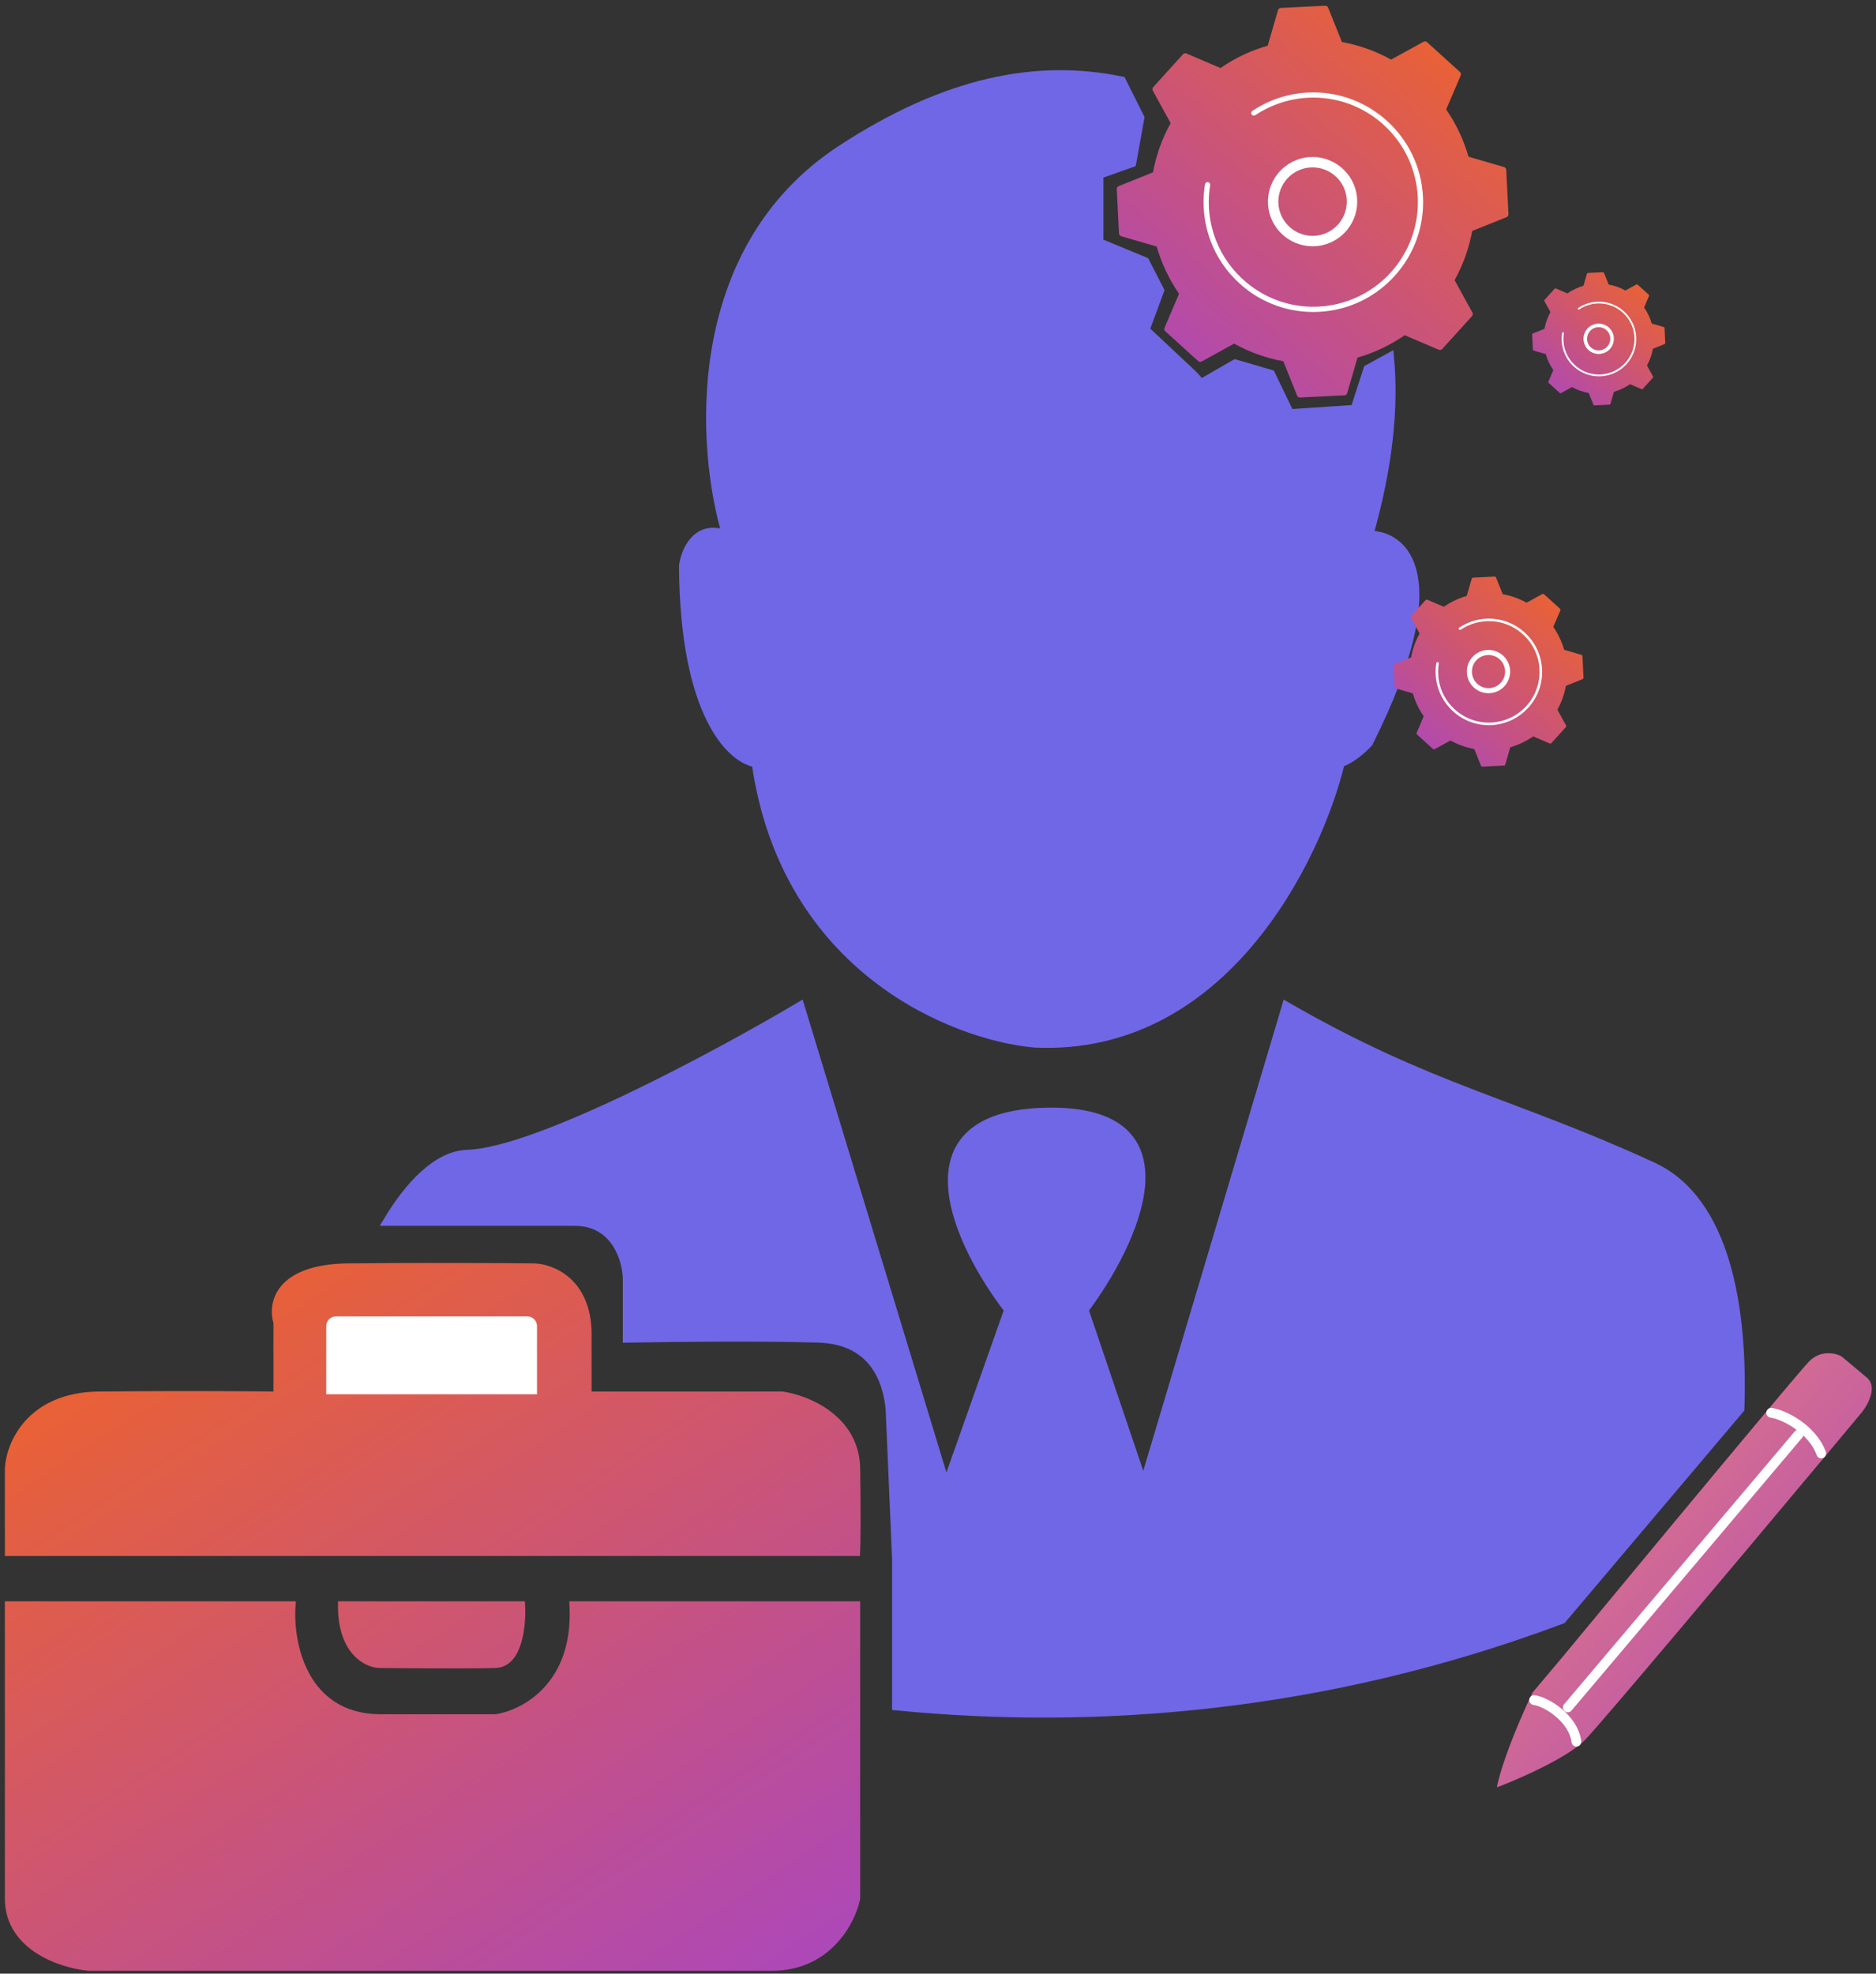
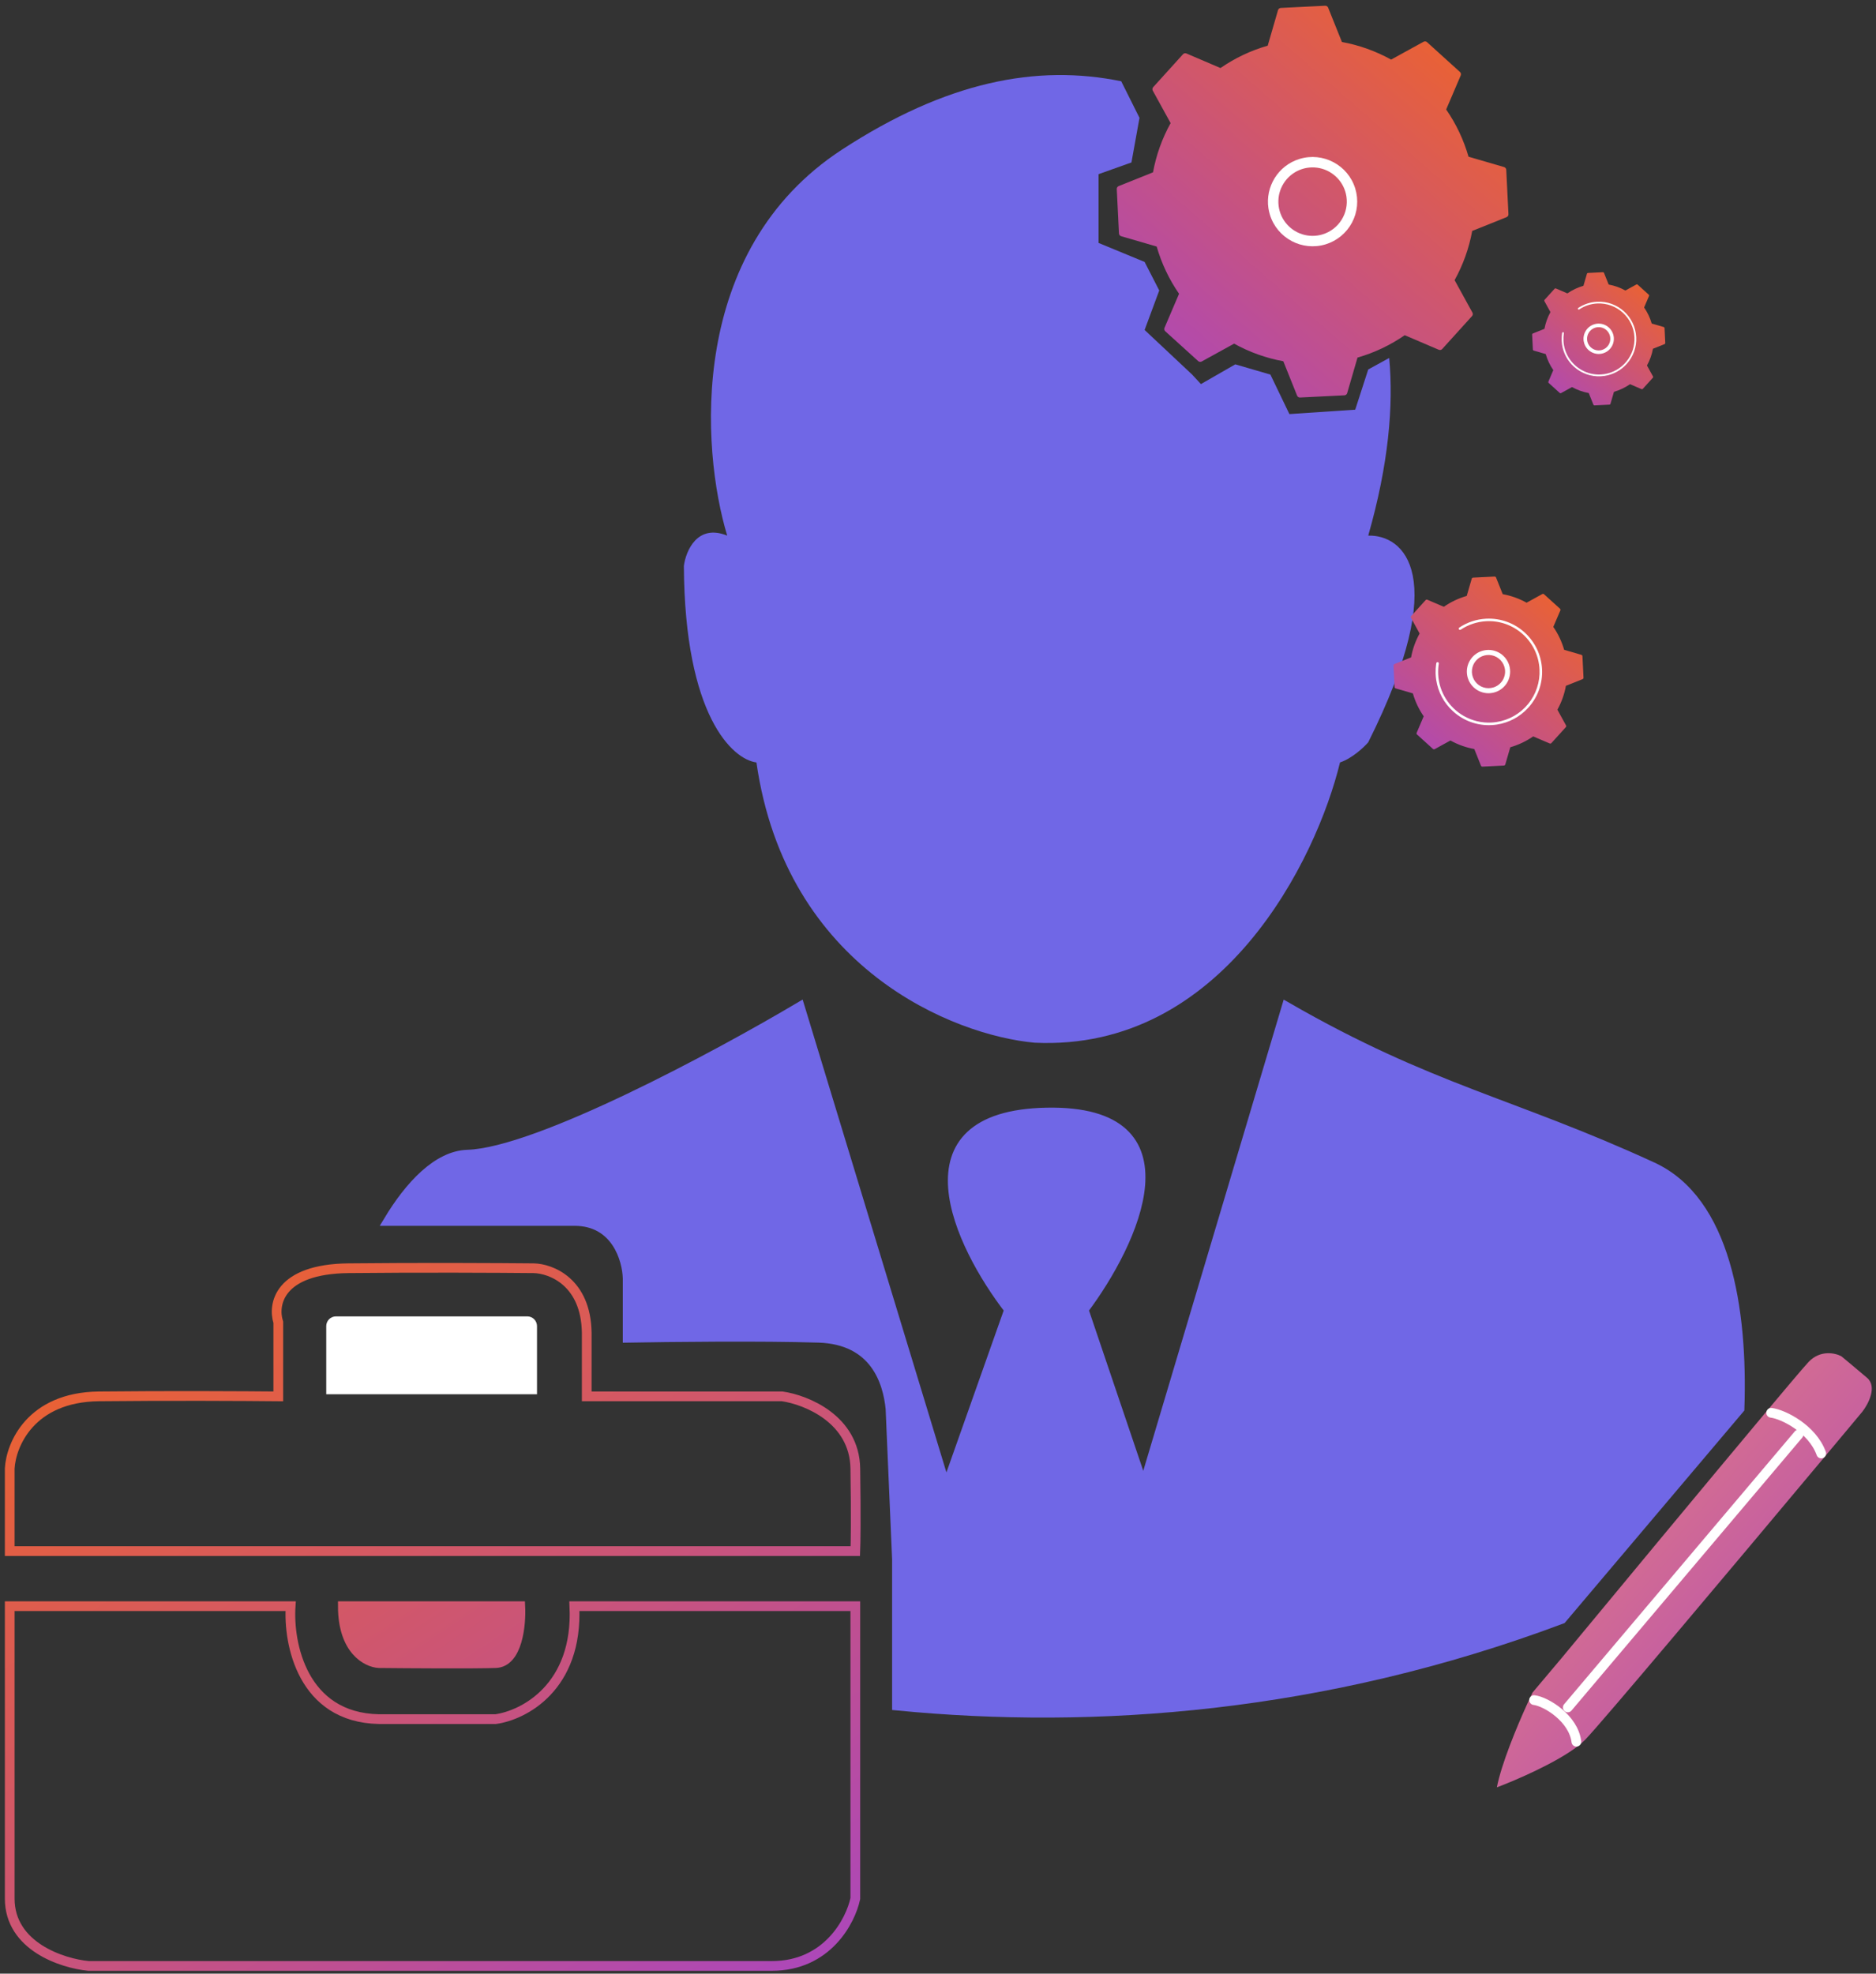
<svg xmlns="http://www.w3.org/2000/svg" width="193" height="203" viewBox="0 0 193 203" fill="none">
  <rect x="0" y="0" width="193" height="203" fill="#333333" stroke="none" />
  <path d="M86.635 15.379C70.708 25.747 72.118 46.175 74.814 55.092C71.746 53.848 70.563 56.647 70.355 58.203C70.438 73.632 75.367 78.111 77.821 78.422C80.869 99.679 98.17 106.496 106.439 107.248C125.767 108.161 135.438 88.411 137.857 78.422C139.102 78.007 140.311 76.867 140.761 76.349C149.388 59.094 144.355 54.988 140.761 55.092C142.859 47.761 143.374 41.723 142.919 36.818L140.761 38.002L139.423 42.139L132.652 42.591L130.696 38.528L127.085 37.475L123.549 39.506L122.646 38.528L117.756 33.939L119.261 29.876L117.756 26.942L113.016 24.986V17.914L116.402 16.71L117.229 12.121L115.349 8.359C106.636 6.577 97.369 8.39 86.635 15.379Z" fill="#7067E6" />
  <path d="M132.362 103.565C147.144 112.08 155.613 113.405 169.994 120.028C177.539 123.502 179.311 134.601 178.961 144.889L160.662 166.52C136.17 175.708 112.56 177.404 92.278 175.428V160.383L91.611 144.889C91.338 142.124 90.011 137.778 84.214 137.596C78.417 137.413 68.704 137.52 64.572 137.596V131.498C64.526 129.526 63.371 125.583 59.111 125.583H39.952C42.157 121.917 45.029 118.854 48.097 118.762C55.31 118.547 73.893 108.541 82.282 103.565L97.331 153.046L103.819 134.705C98.683 128.067 92.267 114.718 107.694 114.43C123.121 114.141 116.645 127.826 111.479 134.705L117.688 153.046L118.148 151.249L132.362 103.565Z" fill="#7067E6" />
-   <path d="M86.635 15.379C70.708 25.747 72.118 46.175 74.814 55.092C71.746 53.848 70.563 56.647 70.355 58.203C70.438 73.632 75.367 78.111 77.821 78.422C80.869 99.679 98.17 106.496 106.439 107.248C125.767 108.161 135.438 88.411 137.857 78.422C139.102 78.007 140.311 76.867 140.761 76.349C149.388 59.094 144.355 54.988 140.761 55.092C142.859 47.761 143.374 41.723 142.919 36.818L140.761 38.002L139.423 42.139L132.652 42.591L130.696 38.528L127.085 37.475L123.549 39.506L122.646 38.528L117.756 33.939L119.261 29.876L117.756 26.942L113.016 24.986V17.914L116.402 16.71L117.229 12.121L115.349 8.359C106.636 6.577 97.369 8.39 86.635 15.379Z" stroke="#7067E6" stroke-linecap="round" />
  <path d="M132.362 103.565C147.144 112.08 155.613 113.405 169.994 120.028C177.539 123.502 179.311 134.601 178.961 144.889L160.662 166.52C136.17 175.708 112.56 177.404 92.278 175.428V160.383L91.611 144.889C91.338 142.124 90.011 137.778 84.214 137.596C78.417 137.413 68.704 137.52 64.572 137.596V131.498C64.526 129.526 63.371 125.583 59.111 125.583H39.952C42.157 121.917 45.029 118.854 48.097 118.762C55.31 118.547 73.893 108.541 82.282 103.565L97.331 153.046L103.819 134.705C98.683 128.067 92.267 114.718 107.694 114.43C123.121 114.141 116.645 127.826 111.479 134.705L117.688 153.046L118.148 151.249L132.362 103.565Z" stroke="#7067E6" stroke-linecap="round" />
-   <path d="M1 151.045V159.539H87.994C88.026 158.823 88.072 156.122 87.994 151.045C87.916 145.968 82.949 143.982 80.476 143.624H60.363V137.083C60.285 131.85 56.685 130.476 54.895 130.444C51.543 130.411 43.042 130.365 35.856 130.444C28.67 130.522 28.045 134.186 28.631 136.009V143.624C25.409 143.592 17.207 143.546 10.177 143.624C3.147 143.703 1.13 148.604 1 151.045Z" fill="url(#paint0_linear_3145_2147)" />
-   <path d="M29.9 165.202H1V195.275C1 200.195 6.402 201.946 9.103 202.207H79.402C85.104 202.207 87.506 197.585 87.994 195.275V165.202H59.093C59.484 173.56 53.853 176.431 50.989 176.821H38.98C31.091 176.665 29.64 169.01 29.9 165.202Z" fill="url(#paint1_linear_3145_2147)" />
  <path d="M53.528 165.202H35.27C35.27 169.733 37.743 170.996 38.98 171.061C42.039 171.093 48.724 171.139 50.989 171.061C53.255 170.983 53.626 167.123 53.528 165.202Z" fill="url(#paint2_linear_3145_2147)" />
  <path d="M1 151.045V159.539H87.994C88.026 158.823 88.072 156.122 87.994 151.045C87.916 145.968 82.949 143.982 80.476 143.624H60.363V137.083C60.285 131.85 56.685 130.476 54.895 130.444C51.543 130.411 43.042 130.365 35.856 130.444C28.67 130.522 28.045 134.186 28.631 136.009V143.624C25.409 143.592 17.207 143.546 10.177 143.624C3.147 143.703 1.13 148.604 1 151.045Z" stroke="url(#paint3_linear_3145_2147)" stroke-linecap="round" />
  <path d="M29.9 165.202H1V195.275C1 200.195 6.402 201.946 9.103 202.207H79.402C85.104 202.207 87.506 197.585 87.994 195.275V165.202H59.093C59.484 173.56 53.853 176.431 50.989 176.821H38.98C31.091 176.665 29.64 169.01 29.9 165.202Z" stroke="url(#paint4_linear_3145_2147)" stroke-linecap="round" />
  <path d="M53.528 165.202H35.27C35.27 169.733 37.743 170.996 38.98 171.061C42.039 171.093 48.724 171.139 50.989 171.061C53.255 170.983 53.626 167.123 53.528 165.202Z" stroke="url(#paint5_linear_3145_2147)" stroke-linecap="round" />
  <path d="M33.563 136.396C33.563 135.844 34.011 135.396 34.563 135.396H54.246C54.798 135.396 55.246 135.844 55.246 136.396V143.408H33.563V136.396Z" fill="white" />
  <path d="M118.639 8.964C118.595 9.013 118.567 9.073 118.56 9.138C118.552 9.203 118.565 9.268 118.596 9.325L120.432 12.663C119.557 14.24 118.945 15.95 118.62 17.724L115.088 19.141C115.027 19.166 114.976 19.208 114.94 19.263C114.905 19.318 114.888 19.383 114.892 19.448L115.117 24.011C115.121 24.076 115.144 24.139 115.184 24.19C115.225 24.241 115.28 24.278 115.343 24.296L118.998 25.358C119.496 27.092 120.273 28.732 121.299 30.216L119.803 33.718C119.777 33.778 119.771 33.844 119.784 33.908C119.798 33.972 119.832 34.029 119.88 34.073L123.266 37.139C123.315 37.183 123.375 37.211 123.44 37.218C123.505 37.226 123.57 37.213 123.627 37.182L126.963 35.346C128.541 36.221 130.25 36.833 132.025 37.157L133.442 40.69C133.466 40.751 133.509 40.802 133.564 40.837C133.619 40.873 133.683 40.89 133.748 40.886L138.312 40.661C138.377 40.657 138.439 40.634 138.49 40.593C138.541 40.553 138.578 40.498 138.596 40.435L139.658 36.78C141.392 36.282 143.033 35.504 144.516 34.478L148.018 35.975C148.078 36.001 148.145 36.007 148.208 35.993C148.272 35.979 148.33 35.946 148.373 35.898L151.44 32.511C151.483 32.463 151.511 32.402 151.519 32.338C151.526 32.273 151.513 32.208 151.482 32.151L149.647 28.815C150.522 27.237 151.133 25.528 151.458 23.753L154.991 22.336C155.052 22.312 155.103 22.27 155.138 22.215C155.173 22.16 155.19 22.095 155.187 22.03L154.961 17.466C154.958 17.401 154.935 17.339 154.894 17.288C154.854 17.237 154.799 17.2 154.736 17.182L151.08 16.12C150.583 14.386 149.806 12.745 148.78 11.261L150.277 7.759C150.303 7.699 150.309 7.632 150.295 7.569C150.281 7.505 150.248 7.447 150.2 7.404L146.813 4.337C146.765 4.293 146.704 4.266 146.64 4.258C146.575 4.251 146.51 4.264 146.453 4.295L143.115 6.13C141.537 5.255 139.828 4.644 138.054 4.319L136.636 0.786C136.612 0.726 136.57 0.674 136.515 0.639C136.46 0.604 136.395 0.587 136.33 0.59L131.767 0.816C131.702 0.819 131.639 0.842 131.588 0.883C131.537 0.923 131.5 0.978 131.481 1.041L130.42 4.697C128.686 5.195 127.045 5.972 125.562 6.998L122.06 5.501C122 5.475 121.933 5.469 121.87 5.483C121.806 5.497 121.748 5.531 121.705 5.579L118.639 8.964Z" fill="url(#paint6_linear_3145_2147)" />
  <path d="M130.495 21.424C130.159 19.211 131.49 17.021 133.694 16.348C136.116 15.607 138.688 16.975 139.428 19.397C139.604 19.974 139.665 20.579 139.607 21.18C139.549 21.78 139.374 22.363 139.091 22.895C138.808 23.428 138.422 23.899 137.957 24.283C137.492 24.666 136.955 24.954 136.379 25.131C133.956 25.871 131.385 24.503 130.645 22.082C130.579 21.866 130.529 21.647 130.495 21.424ZM138.519 20.219C138.413 19.508 138.092 18.847 137.599 18.324C137.106 17.801 136.465 17.441 135.762 17.293C135.058 17.145 134.326 17.216 133.664 17.496C133.003 17.776 132.442 18.252 132.059 18.86C131.675 19.468 131.487 20.178 131.519 20.897C131.551 21.615 131.802 22.306 132.238 22.877C132.675 23.448 133.275 23.872 133.959 24.092C134.644 24.312 135.379 24.317 136.066 24.107C136.873 23.86 137.564 23.331 138.014 22.618C138.464 21.905 138.644 21.053 138.519 20.219Z" fill="white" />
-   <path d="M123.952 22.509C123.894 22.126 123.855 21.741 123.836 21.354V21.354C123.83 21.232 123.826 21.109 123.823 20.986C123.813 20.383 123.851 19.779 123.936 19.181C123.936 19.173 123.938 19.165 123.939 19.157C123.943 19.134 123.946 19.111 123.95 19.088C123.957 19.043 123.964 18.998 123.971 18.954C123.98 18.898 124.007 18.847 124.047 18.807C124.087 18.767 124.139 18.741 124.195 18.732C124.223 18.728 124.251 18.728 124.279 18.732C124.349 18.744 124.411 18.783 124.452 18.84C124.494 18.898 124.511 18.969 124.5 19.039C124.376 19.794 124.333 20.561 124.371 21.326C124.559 25.133 126.715 28.385 129.804 30.145C131.578 31.158 133.605 31.641 135.646 31.538C136.014 31.52 136.382 31.483 136.747 31.428C139.377 31.023 141.765 29.658 143.447 27.596C145.13 25.534 145.989 22.922 145.858 20.264C145.564 14.337 140.507 9.758 134.583 10.053C132.64 10.149 130.76 10.769 129.142 11.848C129.109 11.87 129.072 11.884 129.033 11.89C128.973 11.899 128.911 11.888 128.858 11.857C128.806 11.827 128.765 11.779 128.743 11.722C128.721 11.665 128.719 11.603 128.737 11.545C128.756 11.486 128.793 11.436 128.844 11.403C130.543 10.27 132.517 9.619 134.556 9.518C140.776 9.211 146.086 14.022 146.392 20.238C146.47 21.72 146.252 23.202 145.753 24.599C145.254 25.996 144.482 27.28 143.483 28.377C141.721 30.323 139.39 31.57 136.829 31.959C136.446 32.017 136.061 32.055 135.673 32.075C134.192 32.152 132.71 31.935 131.313 31.435C129.916 30.936 128.632 30.165 127.535 29.166C125.587 27.404 124.34 25.071 123.952 22.509Z" fill="white" />
  <path d="M145.178 63.365C145.157 63.389 145.144 63.418 145.14 63.45C145.136 63.481 145.143 63.513 145.158 63.541L146.048 65.16C145.624 65.925 145.327 66.754 145.17 67.615L143.456 68.303C143.426 68.314 143.401 68.335 143.384 68.362C143.367 68.388 143.359 68.42 143.361 68.451L143.47 70.665C143.472 70.697 143.483 70.727 143.503 70.752C143.522 70.777 143.549 70.795 143.579 70.804L145.353 71.319C145.594 72.16 145.971 72.956 146.469 73.675L145.743 75.374C145.731 75.404 145.728 75.436 145.734 75.467C145.741 75.498 145.757 75.526 145.781 75.547L147.423 77.034C147.447 77.055 147.476 77.069 147.508 77.073C147.539 77.076 147.571 77.07 147.599 77.055L149.217 76.164C149.982 76.589 150.812 76.886 151.673 77.043L152.36 78.757C152.372 78.786 152.392 78.811 152.419 78.828C152.446 78.845 152.477 78.854 152.509 78.852L154.722 78.743C154.754 78.741 154.784 78.73 154.809 78.71C154.834 78.69 154.852 78.664 154.861 78.633L155.376 76.86C156.217 76.618 157.013 76.241 157.733 75.743L159.432 76.469C159.461 76.482 159.493 76.485 159.524 76.478C159.555 76.472 159.583 76.455 159.604 76.432L161.091 74.789C161.113 74.766 161.126 74.736 161.13 74.705C161.133 74.674 161.127 74.642 161.112 74.614L160.222 72.996C160.646 72.23 160.943 71.401 161.1 70.54L162.814 69.853C162.844 69.841 162.869 69.82 162.886 69.794C162.903 69.767 162.911 69.736 162.909 69.704L162.8 67.49C162.798 67.459 162.787 67.428 162.767 67.404C162.748 67.379 162.721 67.361 162.691 67.352L160.917 66.837C160.676 65.996 160.299 65.2 159.801 64.48L160.528 62.781C160.54 62.752 160.543 62.719 160.536 62.688C160.529 62.658 160.513 62.63 160.49 62.608L158.847 61.121C158.824 61.099 158.794 61.086 158.763 61.082C158.731 61.079 158.7 61.085 158.672 61.1L157.053 61.99C156.287 61.566 155.458 61.269 154.597 61.112L153.91 59.398C153.898 59.369 153.877 59.344 153.851 59.327C153.824 59.309 153.793 59.301 153.761 59.303L151.547 59.412C151.516 59.414 151.485 59.425 151.461 59.445C151.436 59.465 151.418 59.491 151.409 59.522L150.894 61.295C150.053 61.537 149.257 61.914 148.537 62.412L146.838 61.685C146.809 61.673 146.777 61.67 146.746 61.677C146.715 61.683 146.687 61.7 146.666 61.723L145.178 63.365Z" fill="url(#paint7_linear_3145_2147)" />
  <path d="M150.931 69.408C150.768 68.334 151.414 67.272 152.483 66.945C153.658 66.586 154.905 67.25 155.264 68.424C155.35 68.704 155.379 68.998 155.351 69.289C155.323 69.581 155.238 69.863 155.101 70.122C154.964 70.38 154.777 70.609 154.551 70.795C154.325 70.981 154.065 71.121 153.785 71.206C152.61 71.565 151.362 70.902 151.003 69.727C150.971 69.623 150.947 69.516 150.931 69.408ZM154.824 68.823C154.772 68.479 154.616 68.158 154.377 67.904C154.138 67.65 153.827 67.476 153.486 67.404C153.145 67.332 152.79 67.367 152.468 67.502C152.147 67.638 151.875 67.869 151.689 68.164C151.503 68.459 151.412 68.804 151.427 69.152C151.443 69.5 151.565 69.836 151.777 70.113C151.988 70.39 152.28 70.596 152.612 70.702C152.944 70.809 153.3 70.811 153.634 70.709C154.025 70.59 154.36 70.333 154.579 69.987C154.797 69.641 154.884 69.228 154.824 68.823Z" fill="white" />
  <path d="M147.756 69.938C147.728 69.752 147.709 69.566 147.7 69.378V69.378C147.697 69.319 147.695 69.259 147.694 69.2C147.689 68.907 147.707 68.614 147.748 68.324C147.748 68.32 147.749 68.316 147.75 68.312C147.752 68.301 147.753 68.29 147.755 68.278C147.758 68.257 147.762 68.235 147.765 68.213C147.77 68.186 147.783 68.161 147.802 68.142C147.822 68.123 147.847 68.11 147.874 68.106C147.887 68.104 147.901 68.104 147.915 68.106C147.948 68.112 147.979 68.13 147.999 68.158C148.019 68.186 148.027 68.221 148.022 68.255C147.962 68.621 147.941 68.993 147.959 69.364C148.05 71.211 149.096 72.789 150.595 73.643C151.456 74.134 152.439 74.369 153.429 74.319C153.608 74.31 153.786 74.292 153.963 74.265C155.24 74.069 156.398 73.406 157.214 72.406C158.03 71.406 158.447 70.138 158.383 68.849C158.241 65.974 155.787 63.752 152.914 63.895C151.971 63.942 151.059 64.243 150.274 64.766C150.258 64.777 150.24 64.784 150.221 64.787C150.192 64.791 150.162 64.785 150.136 64.771C150.111 64.756 150.091 64.733 150.08 64.705C150.07 64.677 150.069 64.647 150.078 64.619C150.086 64.591 150.105 64.566 150.129 64.55C150.954 64.001 151.911 63.684 152.901 63.636C155.918 63.487 158.494 65.821 158.643 68.837C158.68 69.555 158.575 70.274 158.333 70.952C158.09 71.63 157.716 72.253 157.231 72.785C156.376 73.729 155.246 74.334 154.003 74.523C153.818 74.551 153.63 74.57 153.443 74.579C152.724 74.616 152.005 74.511 151.327 74.269C150.649 74.026 150.026 73.652 149.494 73.168C148.549 72.313 147.945 71.181 147.756 69.938Z" fill="white" />
  <path d="M158.897 30.845C158.882 30.861 158.873 30.882 158.871 30.904C158.868 30.926 158.872 30.948 158.883 30.967L159.507 32.102C159.209 32.638 159.002 33.219 158.891 33.822L157.69 34.304C157.67 34.312 157.652 34.327 157.64 34.345C157.628 34.364 157.623 34.386 157.624 34.408L157.7 35.959C157.702 35.981 157.709 36.003 157.723 36.02C157.737 36.037 157.756 36.05 157.777 36.056L159.02 36.417C159.189 37.006 159.453 37.564 159.802 38.068L159.293 39.259C159.284 39.279 159.282 39.302 159.287 39.324C159.292 39.345 159.303 39.365 159.319 39.38L160.47 40.422C160.487 40.437 160.507 40.446 160.529 40.449C160.551 40.451 160.574 40.447 160.593 40.436L161.727 39.812C162.263 40.11 162.844 40.318 163.448 40.428L163.929 41.629C163.937 41.649 163.952 41.667 163.971 41.679C163.989 41.691 164.011 41.697 164.033 41.696L165.585 41.619C165.607 41.618 165.628 41.61 165.645 41.596C165.663 41.582 165.675 41.563 165.681 41.542L166.042 40.3C166.632 40.13 167.189 39.866 167.694 39.517L168.884 40.026C168.904 40.035 168.927 40.037 168.949 40.032C168.97 40.028 168.99 40.016 169.005 40L170.047 38.849C170.062 38.832 170.071 38.812 170.074 38.79C170.076 38.768 170.072 38.745 170.061 38.726L169.438 37.592C169.735 37.056 169.943 36.475 170.053 35.872L171.254 35.39C171.275 35.382 171.292 35.367 171.304 35.349C171.316 35.33 171.322 35.308 171.321 35.286L171.244 33.735C171.243 33.713 171.235 33.691 171.221 33.674C171.208 33.657 171.189 33.644 171.168 33.638L169.925 33.277C169.756 32.688 169.492 32.13 169.143 31.625L169.652 30.435C169.661 30.415 169.663 30.392 169.658 30.37C169.653 30.349 169.642 30.329 169.625 30.314L168.474 29.272C168.458 29.257 168.437 29.248 168.415 29.245C168.393 29.242 168.371 29.247 168.352 29.258L167.217 29.881C166.681 29.584 166.1 29.376 165.497 29.266L165.015 28.065C165.007 28.044 164.992 28.027 164.974 28.015C164.955 28.003 164.933 27.997 164.911 27.998L163.36 28.075C163.338 28.076 163.316 28.084 163.299 28.098C163.282 28.111 163.269 28.13 163.263 28.151L162.902 29.394C162.313 29.563 161.755 29.828 161.251 30.176L160.06 29.667C160.04 29.659 160.017 29.657 159.996 29.661C159.974 29.666 159.954 29.677 159.94 29.694L158.897 30.845Z" fill="url(#paint8_linear_3145_2147)" />
  <path d="M162.927 35.079C162.813 34.327 163.265 33.582 164.014 33.353C164.837 33.102 165.712 33.567 165.963 34.39C166.023 34.586 166.044 34.792 166.024 34.996C166.004 35.2 165.945 35.398 165.849 35.579C165.752 35.76 165.621 35.92 165.463 36.051C165.305 36.181 165.123 36.279 164.927 36.339C164.103 36.591 163.229 36.126 162.978 35.303C162.955 35.23 162.938 35.155 162.927 35.079ZM165.654 34.669C165.618 34.428 165.509 34.203 165.342 34.025C165.174 33.847 164.956 33.725 164.717 33.675C164.478 33.625 164.229 33.649 164.004 33.744C163.779 33.839 163.589 34.001 163.458 34.208C163.328 34.414 163.264 34.656 163.275 34.9C163.286 35.144 163.371 35.379 163.519 35.573C163.668 35.767 163.872 35.911 164.104 35.986C164.337 36.061 164.587 36.062 164.821 35.991C165.095 35.907 165.33 35.727 165.483 35.485C165.636 35.242 165.697 34.953 165.654 34.669Z" fill="white" />
  <path d="M160.703 35.45C160.684 35.32 160.67 35.189 160.664 35.057V35.057C160.662 35.016 160.661 34.974 160.66 34.932C160.656 34.727 160.669 34.522 160.698 34.319C160.698 34.316 160.699 34.313 160.699 34.31C160.7 34.303 160.702 34.295 160.703 34.287C160.705 34.272 160.708 34.257 160.71 34.242C160.713 34.222 160.722 34.205 160.736 34.191C160.749 34.178 160.767 34.169 160.786 34.166C160.796 34.165 160.805 34.165 160.815 34.166C160.838 34.17 160.859 34.183 160.874 34.203C160.888 34.222 160.893 34.247 160.89 34.27C160.847 34.527 160.833 34.788 160.846 35.048C160.91 36.342 161.643 37.447 162.693 38.046C163.296 38.39 163.985 38.554 164.678 38.519C164.804 38.513 164.929 38.5 165.053 38.481C165.947 38.344 166.758 37.88 167.33 37.179C167.902 36.478 168.194 35.59 168.15 34.687C168.05 32.672 166.331 31.116 164.317 31.216C163.657 31.248 163.018 31.459 162.467 31.826C162.456 31.834 162.444 31.838 162.431 31.84C162.41 31.844 162.389 31.84 162.371 31.829C162.353 31.819 162.339 31.803 162.332 31.783C162.324 31.764 162.324 31.743 162.33 31.723C162.336 31.703 162.349 31.686 162.366 31.675C162.944 31.29 163.615 31.068 164.308 31.034C166.422 30.93 168.227 32.565 168.331 34.678C168.358 35.182 168.284 35.685 168.114 36.16C167.944 36.635 167.682 37.072 167.342 37.444C166.743 38.106 165.951 38.53 165.081 38.662C164.95 38.682 164.819 38.695 164.688 38.702C164.184 38.728 163.68 38.654 163.206 38.484C162.731 38.314 162.294 38.052 161.921 37.713C161.259 37.114 160.835 36.321 160.703 35.45Z" fill="white" />
  <path d="M157.664 174.089L160.607 170.598C165.487 164.692 176.288 151.677 181.499 145.454C182.499 144.26 183.383 143.207 184.106 142.353C185.148 141.121 185.854 140.301 186.082 140.065C187.295 138.81 188.827 139.167 189.442 139.503C189.871 139.858 191 140.798 192.077 141.712C193.154 142.627 192.205 144.419 191.595 145.201C191.062 145.84 190.494 146.52 189.897 147.234C189.104 148.183 188.26 149.192 187.38 150.244C178.081 161.358 164.663 177.327 163.08 178.939C162.872 179.15 162.625 179.366 162.346 179.582C160.147 181.29 156 183.084 153.995 183.839C154.465 181.427 156.03 177.649 157.107 175.282C157.315 174.825 157.504 174.421 157.664 174.089Z" fill="url(#paint9_linear_3145_2147)" />
  <path d="M157.823 174.863C159.059 175.01 161.875 176.73 162.176 179.144" stroke="white" stroke-linecap="round" stroke-linejoin="round" />
  <path d="M182.215 145.314C183.451 145.461 186.448 146.955 187.367 149.498" stroke="white" stroke-linecap="round" stroke-linejoin="round" />
  <path d="M161.29 175.619L185.029 147.545" stroke="white" stroke-linecap="round" stroke-linejoin="round" />
  <defs>
    <linearGradient id="paint0_linear_3145_2147" x1="1" y1="130.4" x2="60.218" y2="220.493" gradientUnits="userSpaceOnUse">
      <stop stop-color="#F26522" />
      <stop offset="1" stop-color="#AB47BC" />
    </linearGradient>
    <linearGradient id="paint1_linear_3145_2147" x1="1" y1="130.4" x2="60.218" y2="220.493" gradientUnits="userSpaceOnUse">
      <stop stop-color="#F26522" />
      <stop offset="1" stop-color="#AB47BC" />
    </linearGradient>
    <linearGradient id="paint2_linear_3145_2147" x1="1" y1="130.4" x2="60.218" y2="220.493" gradientUnits="userSpaceOnUse">
      <stop stop-color="#F26522" />
      <stop offset="1" stop-color="#AB47BC" />
    </linearGradient>
    <linearGradient id="paint3_linear_3145_2147" x1="1" y1="130.4" x2="60.218" y2="220.493" gradientUnits="userSpaceOnUse">
      <stop stop-color="#F26522" />
      <stop offset="1" stop-color="#AB47BC" />
    </linearGradient>
    <linearGradient id="paint4_linear_3145_2147" x1="1" y1="130.4" x2="60.218" y2="220.493" gradientUnits="userSpaceOnUse">
      <stop stop-color="#F26522" />
      <stop offset="1" stop-color="#AB47BC" />
    </linearGradient>
    <linearGradient id="paint5_linear_3145_2147" x1="1" y1="130.4" x2="60.218" y2="220.493" gradientUnits="userSpaceOnUse">
      <stop stop-color="#F26522" />
      <stop offset="1" stop-color="#AB47BC" />
    </linearGradient>
    <linearGradient id="paint6_linear_3145_2147" x1="150.419" y1="-1.741" x2="115.802" y2="38.032" gradientUnits="userSpaceOnUse">
      <stop stop-color="#F26522" />
      <stop offset="1" stop-color="#AB47BC" />
    </linearGradient>
    <linearGradient id="paint7_linear_3145_2147" x1="160.596" y1="58.172" x2="143.802" y2="77.467" gradientUnits="userSpaceOnUse">
      <stop stop-color="#F26522" />
      <stop offset="1" stop-color="#AB47BC" />
    </linearGradient>
    <linearGradient id="paint8_linear_3145_2147" x1="169.7" y1="27.206" x2="157.933" y2="40.725" gradientUnits="userSpaceOnUse">
      <stop stop-color="#F26522" />
      <stop offset="1" stop-color="#AB47BC" />
    </linearGradient>
    <linearGradient id="paint9_linear_3145_2147" x1="160.681" y1="135.373" x2="200.514" y2="170.443" gradientUnits="userSpaceOnUse">
      <stop stop-color="#EB837A" />
      <stop offset="1" stop-color="#AD48B9" />
    </linearGradient>
  </defs>
</svg>